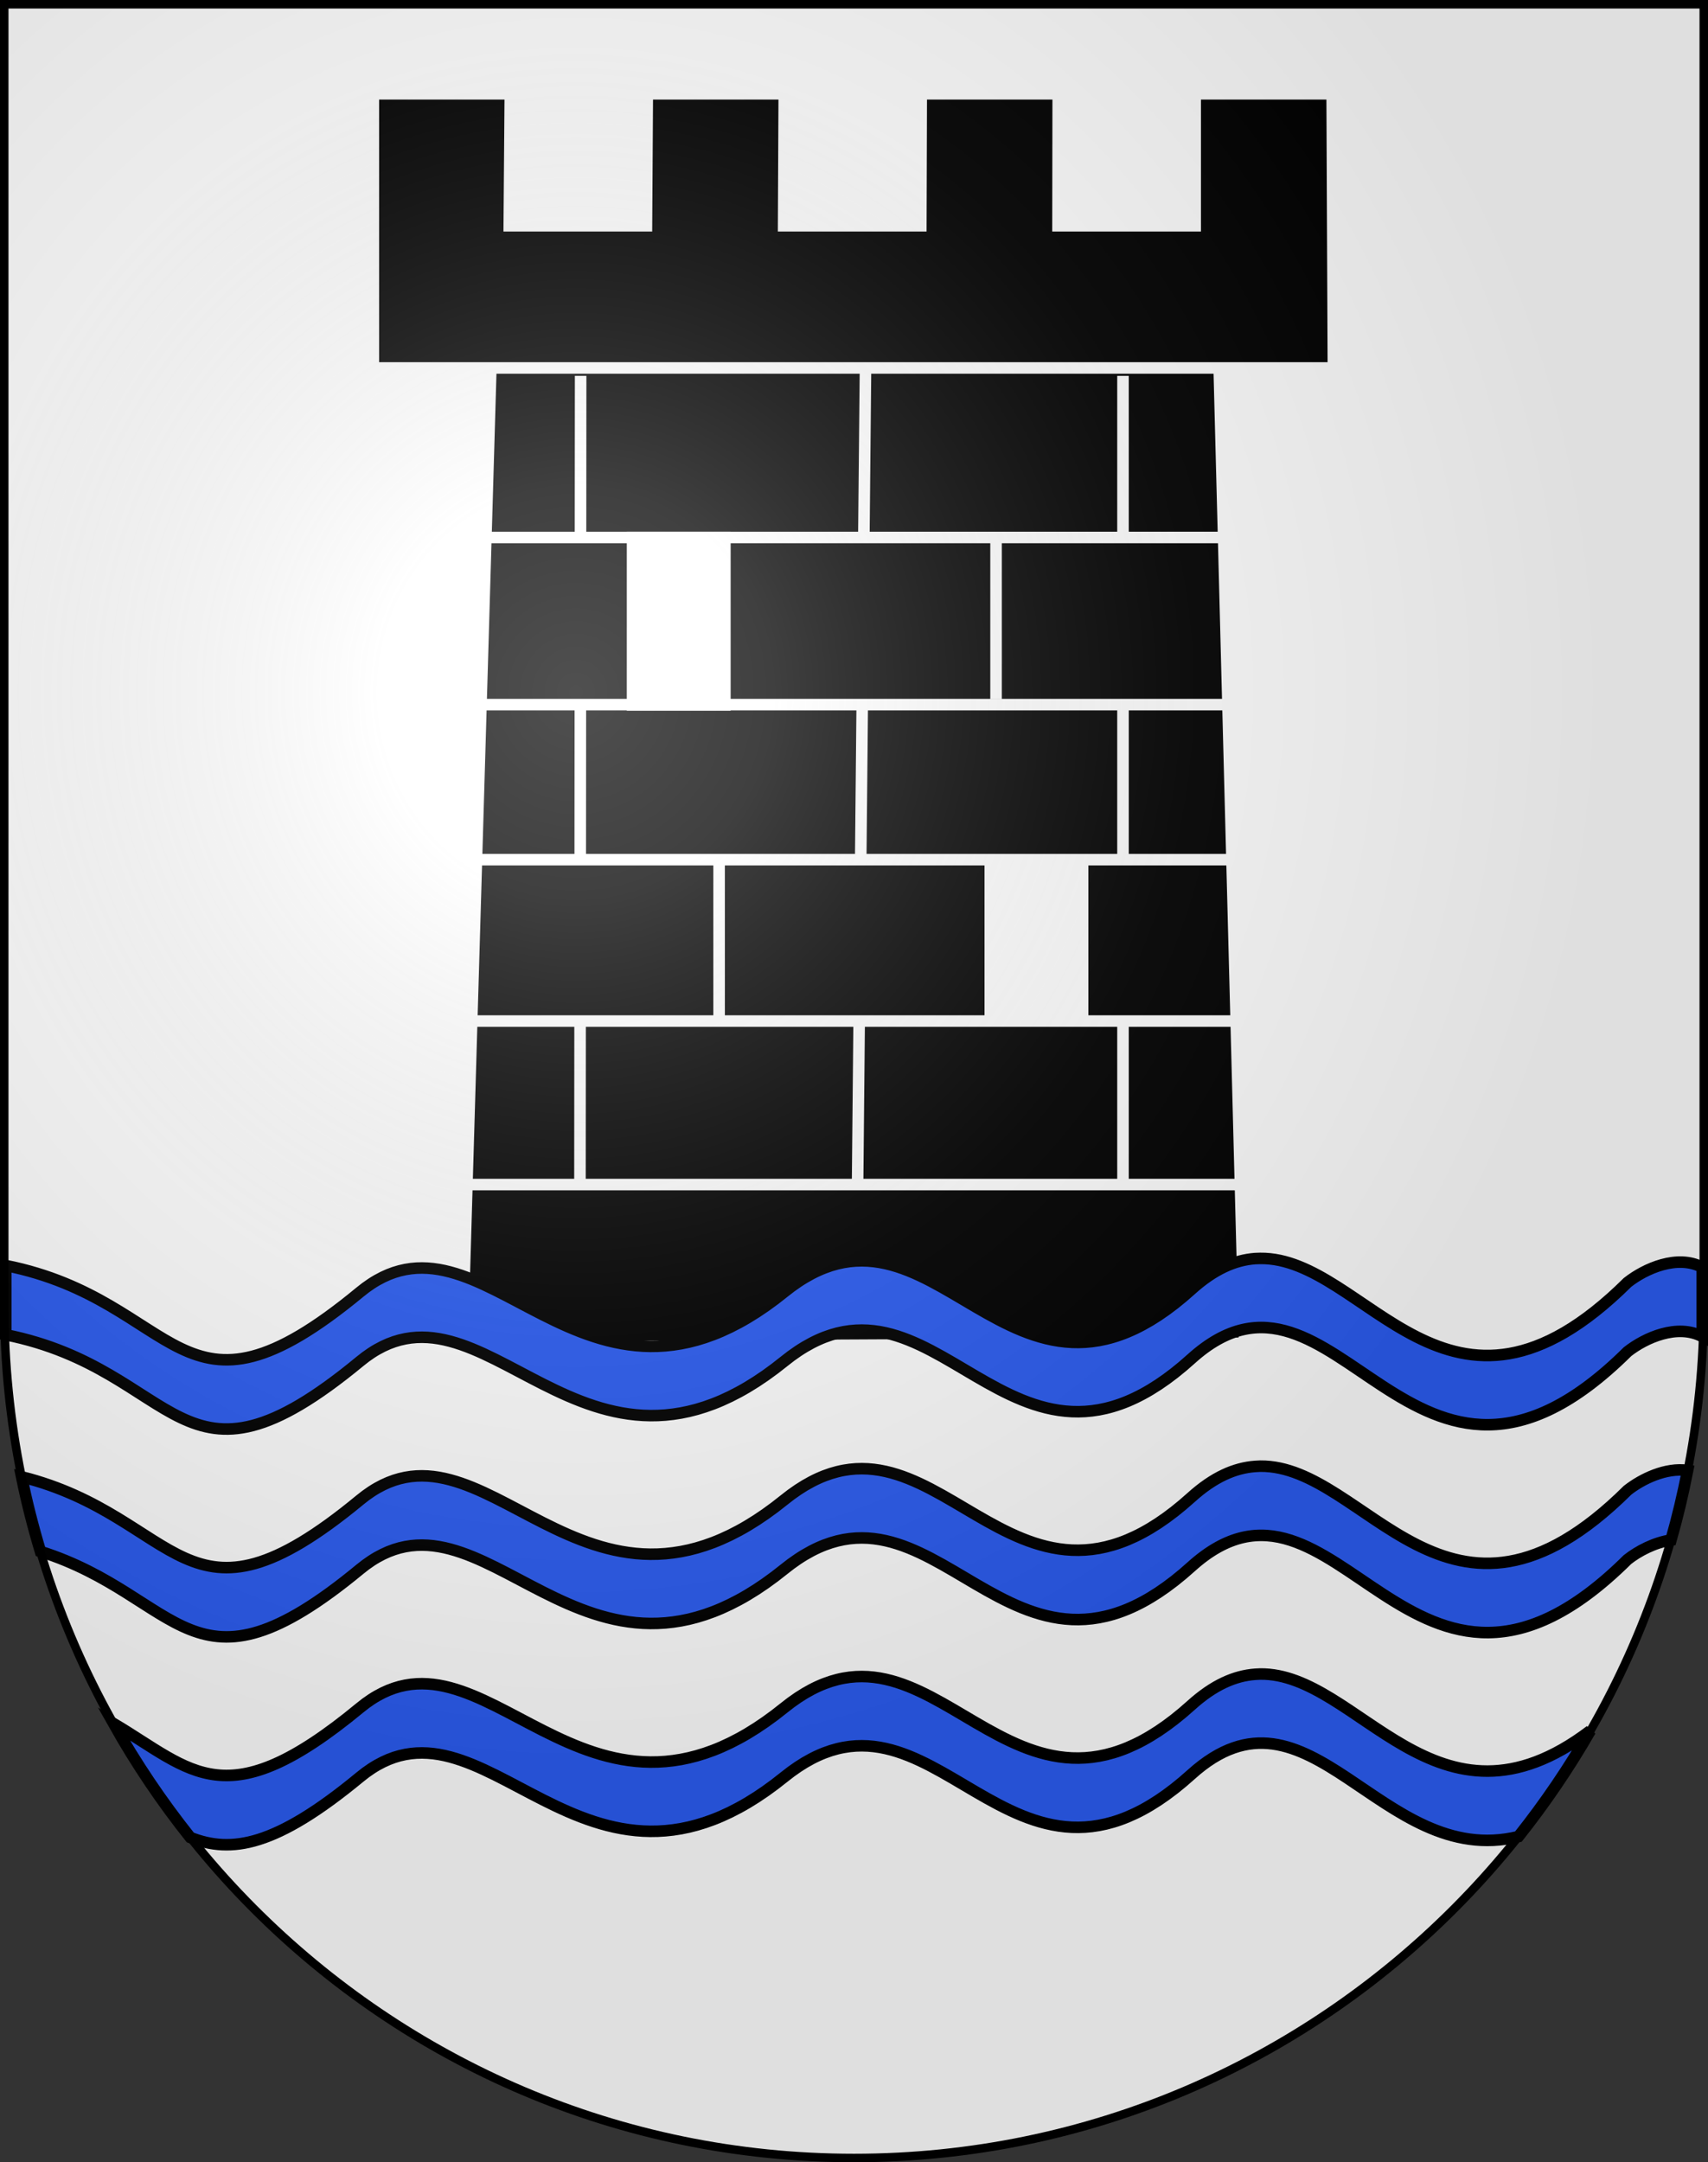
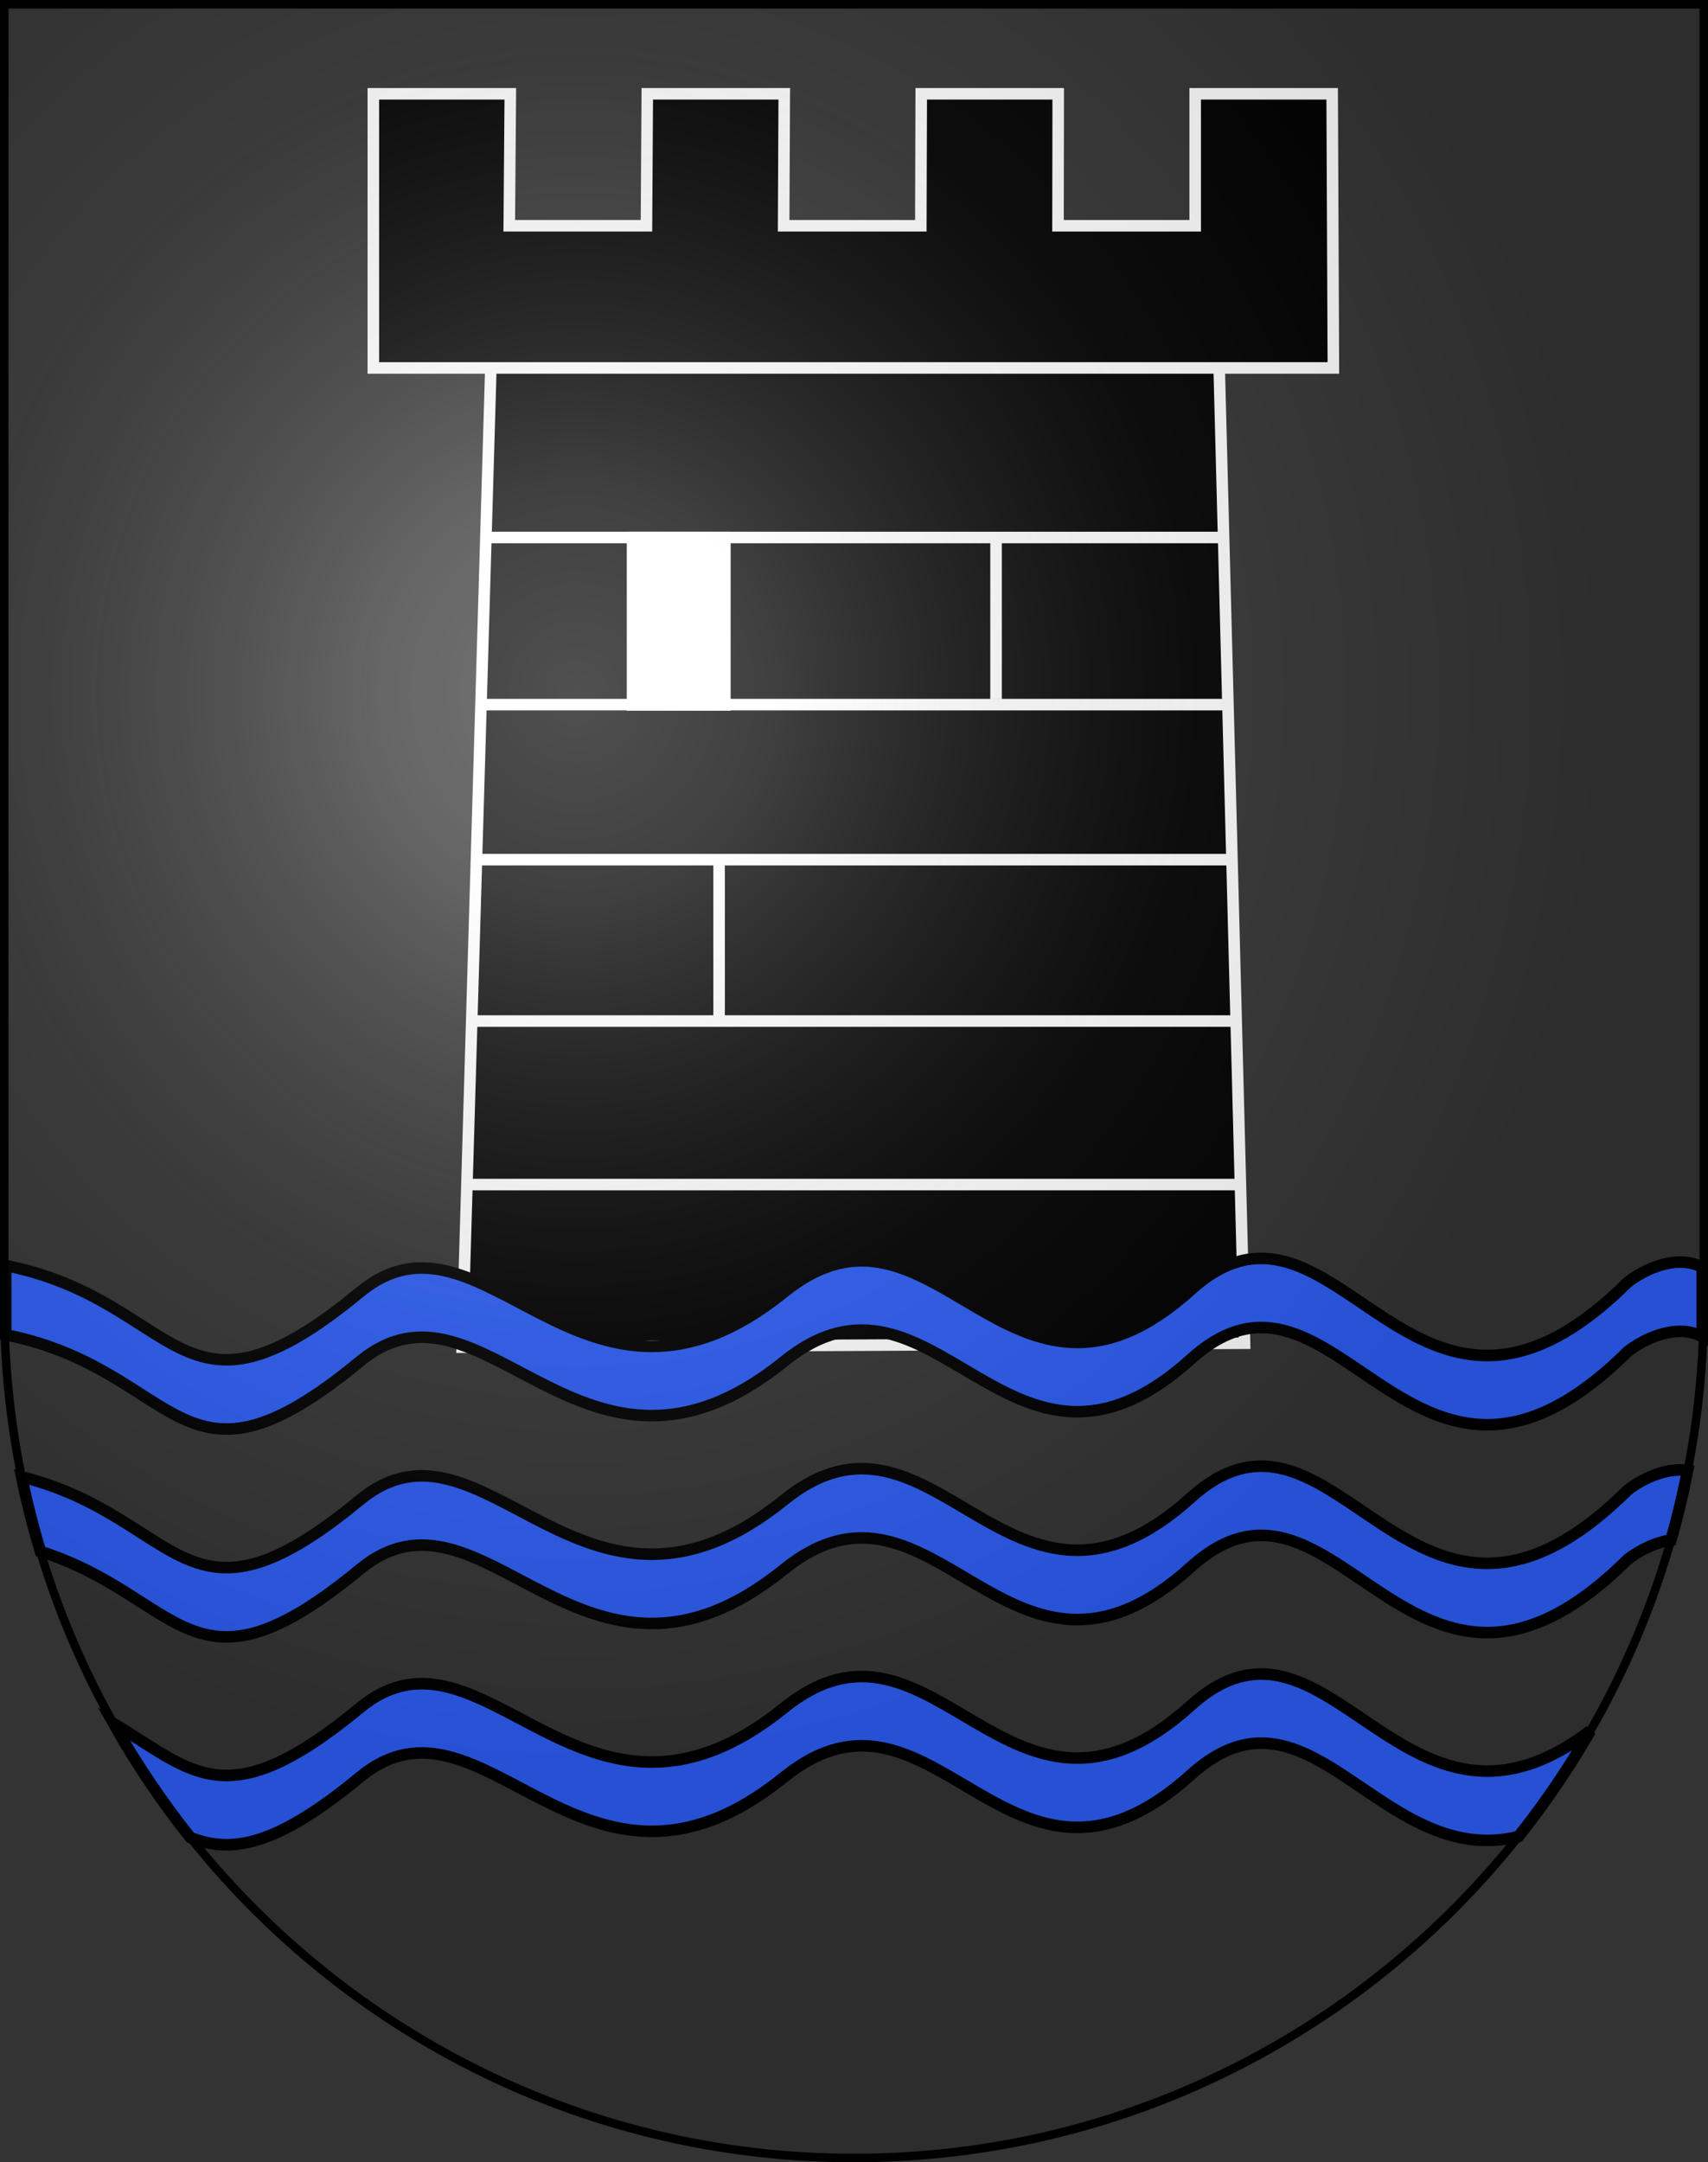
<svg xmlns="http://www.w3.org/2000/svg" xmlns:ns1="http://sodipodi.sourceforge.net/DTD/sodipodi-0.dtd" xmlns:ns2="http://www.inkscape.org/namespaces/inkscape" xmlns:xlink="http://www.w3.org/1999/xlink" height="763" width="603" version="1.0" id="svg20" ns1:version="0.32" ns2:version="0.44.1" ns1:docname="Gutenburg-coat of arms.svg" ns1:docbase="F:\Mis Documentos\Mis imágenes\Encyclopédie\Escudos de Suiza\Escudos ya hechos">
  <rect width="100%" height="100%" fill="#333333" stroke="none" />
  <defs id="defs29">
    <linearGradient id="linearGradient2893">
      <stop style="stop-color:#ffffff;stop-opacity:0.314;" offset="0" id="stop2895" />
      <stop id="stop2897" offset="0.19" style="stop-color:#ffffff;stop-opacity:0.251;" />
      <stop style="stop-color:#6b6b6b;stop-opacity:0.125;" offset="0.6" id="stop2901" />
      <stop style="stop-color:#000000;stop-opacity:0.125;" offset="1" id="stop2899" />
    </linearGradient>
    <linearGradient id="linearGradient2955">
      <stop style="stop-color:white;stop-opacity:0;" offset="0" id="stop2965" />
      <stop style="stop-color:black;stop-opacity:0.646;" offset="1" id="stop2959" />
    </linearGradient>
    <radialGradient ns2:collect="always" xlink:href="#linearGradient2893" id="radialGradient3236" gradientUnits="userSpaceOnUse" gradientTransform="matrix(1.215,1.531577e-24,1.464684e-23,1.267,-839.192,-490.489)" cx="858.042" cy="579.933" fx="858.042" fy="579.933" r="300" />
  </defs>
  <ns1:namedview ns2:window-height="682" ns2:window-width="1024" ns2:pageshadow="2" ns2:pageopacity="0.0" guidetolerance="10.0" gridtolerance="10.0" objecttolerance="10.0" borderopacity="1.0" bordercolor="#666666" pagecolor="#ffffff" id="base" ns2:zoom="0.59696734" ns2:cx="534.07324" ns2:cy="392.45738" ns2:window-x="-4" ns2:window-y="-4" ns2:current-layer="layer2" showgrid="true" showguides="true" ns2:guide-bbox="true" />
  <desc id="desc22">Coat of Arms of Canton of Freiburg (Fribourg)</desc>
  <g ns2:groupmode="layer" id="layer1" ns2:label="Fond écu" ns1:insensitive="true">
-     <path id="path1899" d="M 1.5,1.5 L 1.5,460.368 C 1.5,626.678 135.815,761.5 301.5,761.5 C 467.185,761.5 601.5,626.678 601.5,460.368 L 601.5,1.5 L 1.5,1.5 z " style="fill:white;fill-opacity:1" />
-   </g>
+     </g>
  <g ns2:groupmode="layer" id="layer2" ns2:label="Meubles" ns1:insensitive="true">
    <g id="g22937" transform="matrix(4.074,0,0,4.074,-2569.405,-2328.065)">
      <path ns1:nodetypes="ccccccccccccccccccccccc" id="path18462" d="M 738.534,687.791 L 736.336,603.314 L 673.22,603.314 L 736.336,603.314 L 746.231,603.314 L 746.126,579.57 L 734.256,579.57 L 734.256,591 L 722.368,591 L 722.386,579.57 L 710.516,579.57 L 710.48,591 L 698.592,591 L 698.646,579.57 L 686.776,579.57 L 686.704,591 L 674.816,591 L 674.906,579.57 L 663.036,579.57 L 663.036,603.314 L 673.22,603.314 L 670.733,688.13 L 738.534,687.791 z " style="fill:black;fill-opacity:1;fill-rule:evenodd;stroke:white;stroke-width:1px;stroke-linecap:butt;stroke-linejoin:miter;stroke-opacity:1" />
      <path ns1:nodetypes="cc" id="path19349" d="M 672.906,618 L 736.487,618" style="fill:none;fill-rule:evenodd;stroke:white;stroke-width:1px;stroke-linecap:butt;stroke-linejoin:miter;stroke-opacity:1" />
      <path ns1:nodetypes="cc" id="path19351" d="M 672.408,632.477 L 736.931,632.477" style="fill:none;fill-rule:evenodd;stroke:white;stroke-width:1px;stroke-linecap:butt;stroke-linejoin:miter;stroke-opacity:1" />
      <path ns1:nodetypes="cc" id="path19353" d="M 672.303,645.906 L 737.303,645.906" style="fill:none;fill-rule:evenodd;stroke:white;stroke-width:1px;stroke-linecap:butt;stroke-linejoin:miter;stroke-opacity:1" />
      <path ns1:nodetypes="cc" id="path19355" d="M 671.675,659.885 L 737.675,659.885" style="fill:none;fill-rule:evenodd;stroke:white;stroke-width:1px;stroke-linecap:butt;stroke-linejoin:miter;stroke-opacity:1" />
      <path ns1:nodetypes="cc" id="path19357" d="M 671.047,674.047 L 738,674.047" style="fill:none;fill-rule:evenodd;stroke:white;stroke-width:1px;stroke-linecap:butt;stroke-linejoin:miter;stroke-opacity:1" />
-       <rect y="646.032" x="716.532" height="13.437" width="7.937" id="rect20244" style="opacity:1;fill:white;fill-opacity:1;fill-rule:nonzero;stroke:white;stroke-width:1.063;stroke-linejoin:miter;stroke-miterlimit:4;stroke-dasharray:none;stroke-opacity:1" />
      <rect style="opacity:1;fill:white;fill-opacity:1;fill-rule:nonzero;stroke:white;stroke-width:1.098;stroke-linejoin:miter;stroke-miterlimit:4;stroke-dasharray:none;stroke-opacity:1" id="rect21131" width="7.902" height="14.402" x="685.549" y="618.049" />
-       <path ns1:nodetypes="cccccc" id="path21142" d="M 728,632.549 L 728,645.741 M 728,660.189 L 728,674 M 728,604 L 728,617.996" style="fill:none;fill-rule:evenodd;stroke:white;stroke-width:1px;stroke-linecap:butt;stroke-linejoin:miter;stroke-opacity:1" />
      <path id="path21144" d="M 717,618 L 717,632" style="fill:none;fill-rule:evenodd;stroke:white;stroke-width:1px;stroke-linecap:butt;stroke-linejoin:miter;stroke-opacity:1" />
-       <path ns1:nodetypes="cccccc" id="path21146" d="M 705.401,632.653 L 705.274,645.741 M 705.136,659.979 L 705,674 M 705.686,603.314 L 705.545,617.786" style="fill:none;fill-rule:evenodd;stroke:white;stroke-width:1px;stroke-linecap:butt;stroke-linejoin:miter;stroke-opacity:1" />
      <path id="path21148" d="M 693,646 L 693,660" style="fill:none;fill-rule:evenodd;stroke:white;stroke-width:1px;stroke-linecap:butt;stroke-linejoin:miter;stroke-opacity:1" />
-       <path ns1:nodetypes="cccccc" id="path21150" d="M 680.989,617.787 L 681,604 M 680.965,646.264 L 680.976,632.654 M 680.942,673.895 L 680.954,659.56" style="fill:none;fill-rule:evenodd;stroke:white;stroke-width:1px;stroke-linecap:butt;stroke-linejoin:miter;stroke-opacity:1" />
    </g>
    <path style="fill:#2b5df2;fill-opacity:1;fill-rule:evenodd;stroke:black;stroke-width:4.074px;stroke-linecap:butt;stroke-linejoin:miter;stroke-opacity:1" d="M 444.875,444.062 C 444.28,444.07 443.693,444.08 443.094,444.125 C 435.992,444.657 428.573,447.83 420.531,455.094 C 356.253,513.149 329.927,413.033 276.812,455.969 C 205.854,513.329 170.676,419.959 127.062,455.969 C 62.9,508.945 64.181,459.014 2.031,446.562 L 2.031,471 C 64.181,483.451 62.9,533.382 127.062,480.406 C 170.676,444.397 205.854,537.766 276.812,480.406 C 329.927,437.471 356.253,537.586 420.531,479.531 C 471.999,433.046 498.248,552.637 574.594,476.969 C 580.842,472.06 592.161,467.011 600.969,471.625 L 600.969,447.188 C 592.161,442.574 580.842,447.623 574.594,452.531 C 511.184,515.379 482.338,443.58 444.875,444.062 z " id="path21152" />
    <path style="fill:#2b5df2;fill-opacity:1;fill-rule:evenodd;stroke:black;stroke-width:4.074px;stroke-linecap:butt;stroke-linejoin:miter;stroke-opacity:1" d="M 444.875,517.375 C 444.28,517.383 443.693,517.424 443.094,517.469 C 435.992,518.001 428.573,521.143 420.531,528.406 C 356.253,586.461 329.927,486.377 276.812,529.312 C 205.854,586.672 170.676,493.303 127.062,529.312 C 64.881,580.653 64.179,535.306 7.625,521.125 C 9.449,530.063 11.687,538.839 14.281,547.469 C 64.32,563.31 67.428,602.987 127.062,553.75 C 170.676,517.74 205.854,611.11 276.812,553.75 C 329.927,510.815 356.253,610.93 420.531,552.875 C 471.999,506.389 498.248,625.981 574.594,550.312 C 578.397,547.324 584.092,544.319 589.938,543.438 C 592.235,535.384 594.181,527.19 595.812,518.875 C 588.104,517.776 579.677,521.882 574.594,525.875 C 511.184,588.723 482.338,516.892 444.875,517.375 z " id="path22046" />
    <path style="fill:#2b5df2;fill-opacity:1;fill-rule:evenodd;stroke:black;stroke-width:4.074px;stroke-linecap:butt;stroke-linejoin:miter;stroke-opacity:1" d="M 444.875,590.719 C 444.28,590.726 443.693,590.768 443.094,590.812 C 435.992,591.345 428.573,594.487 420.531,601.75 C 356.253,659.805 329.927,559.721 276.812,602.656 C 205.854,660.016 170.676,566.647 127.062,602.656 C 79.691,641.768 67.984,624.769 40.094,608.188 C 48.056,622.345 57.126,635.791 67.188,648.406 C 81.644,654.099 97.314,651.656 127.062,627.094 C 170.676,591.084 205.854,684.454 276.812,627.094 C 329.927,584.158 356.253,684.243 420.531,626.188 C 462.24,588.516 487.396,659.93 536.062,648.094 C 545.423,636.324 553.925,623.832 561.469,610.719 C 507.02,652.074 479.645,590.271 444.875,590.719 z " id="path22048" />
  </g>
  <g ns2:groupmode="layer" id="layer3" ns2:label="Reflet final" style="display:inline" ns1:insensitive="true">
    <path style="fill:url(#radialGradient3236);fill-opacity:1" d="M 1.5,1.5 L 1.5,460.368 C 1.5,626.679 135.815,761.5 301.5,761.5 C 467.185,761.5 601.5,626.679 601.5,460.368 L 601.5,1.5 L 1.5,1.5 z " id="path2346" />
  </g>
  <g ns2:groupmode="layer" id="layer4" ns2:label="Contour final" style="display:inline" ns1:insensitive="true">
    <path style="fill:none;fill-opacity:1;stroke:black;stroke-width:3;stroke-miterlimit:4;stroke-dasharray:none;stroke-opacity:1" d="M 1.5,1.5 L 1.5,460.368 C 1.5,626.679 135.815,761.5 301.5,761.5 C 467.185,761.5 601.5,626.679 601.5,460.368 L 601.5,1.5 L 1.5,1.5 z " id="path3239" />
  </g>
</svg>